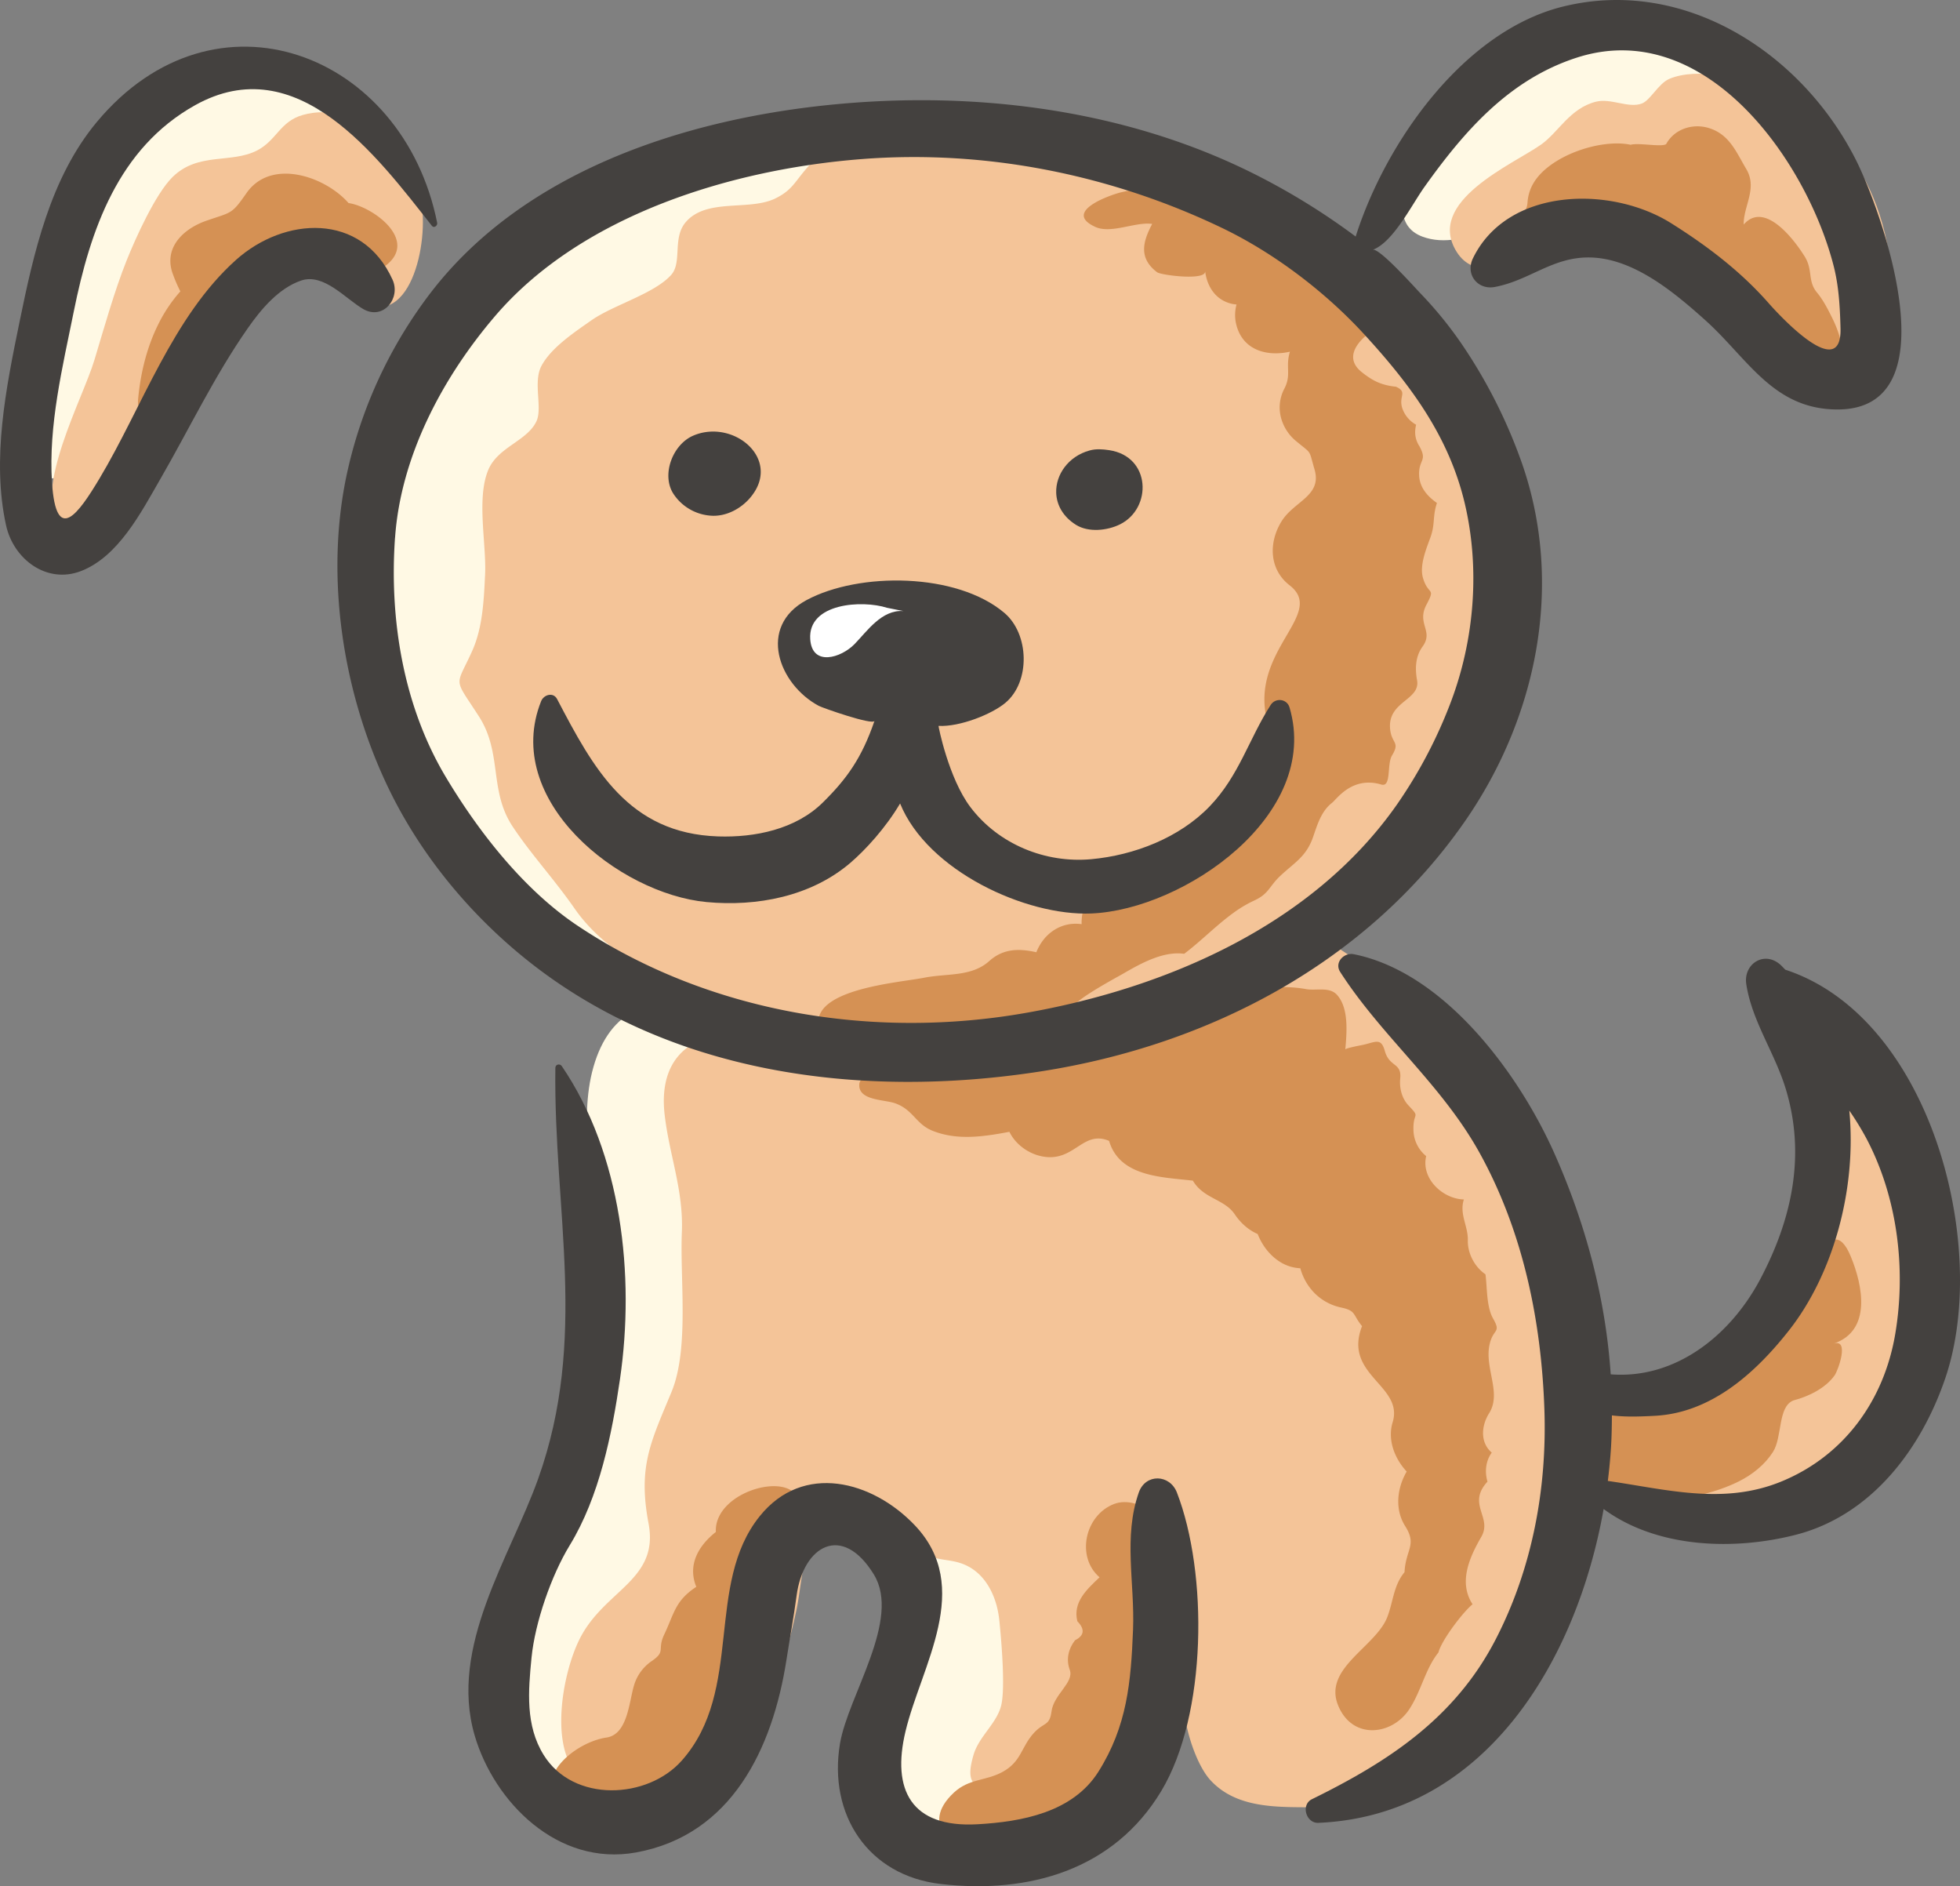
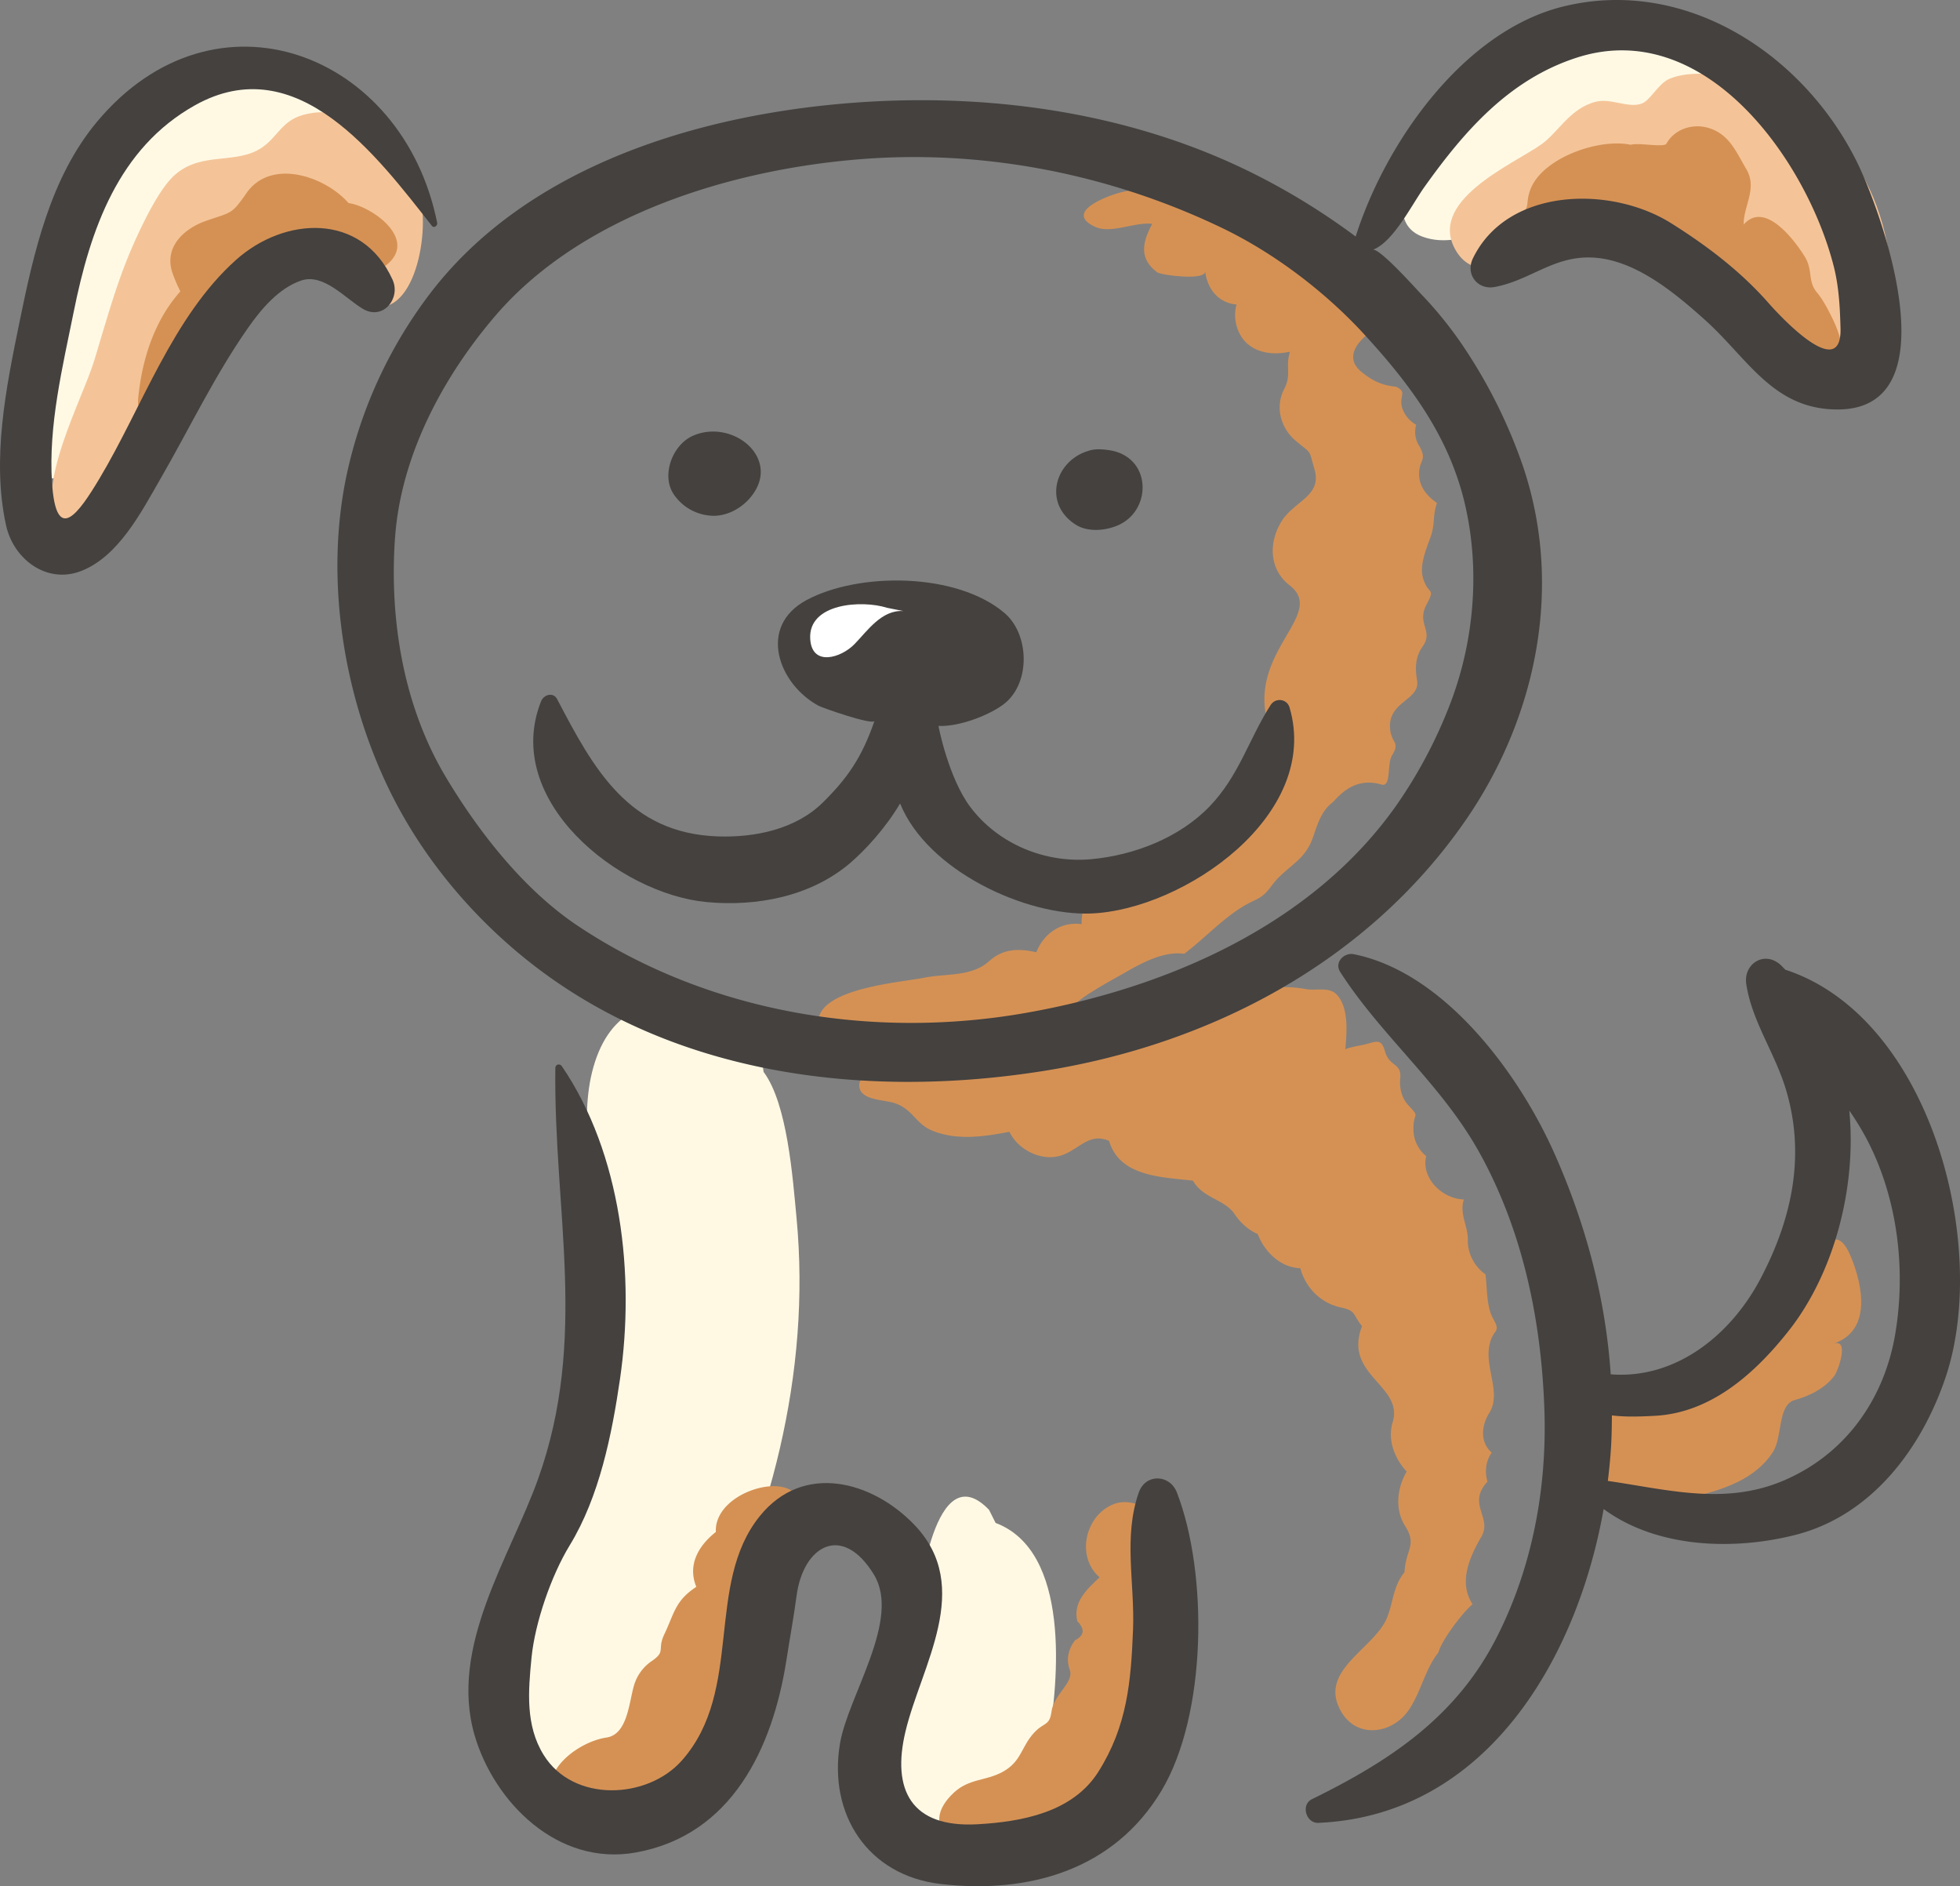
<svg xmlns="http://www.w3.org/2000/svg" viewBox="0 0 2817.95 2711.14">
  <rect x="0" y="0" width="2817.95" height="2711.14" fill="#808080" stroke="none" />
  <defs>
    <style>.cls-1{fill:#fff9e4;}.cls-2{fill:#f4c498;}.cls-3{fill:#d59154;}.cls-4{fill:#44413f;}.cls-5{fill:#fff;}</style>
  </defs>
  <title>Asset 8</title>
  <g id="Layer_2" data-name="Layer 2">
    <g id="pets">
      <path class="cls-1" d="M1097.83,1540.72s-4.37-34.81-10.45-47.07c-13.1-26.48-43.77-38.78-73.06-46-83.71-20.6-142,7.62-163.22,93.94-19.05,77.61,4.25,177.78,7.14,258.61,3.49,96.62.25,191.44-27.93,285.77-35.45,118.63-187.86,324-69.78,440.33,109.08,107.47,196.81-41.53,244.66-134,101.54-196.35,161.24-417.43,140-641.8C1139.65,1692.07,1132,1586.31,1097.83,1540.72Z" />
      <path class="cls-1" d="M1431.41,2189l-9.43-18.8c-77.69-81.06-102.11,121.16-103.58,160-1.87,49.37-7.46,88.85-19.46,135.56-9.44,36.7-30.11,73.33-22.91,113.14,11,60.73,49.91,77.16,107.59,70.83,82.93-9.1,109.43-67.75,123.09-145.17C1522.58,2414.53,1539,2229.57,1431.41,2189Z" />
      <path class="cls-1" d="M2422.36,34.5c-60.61-16.77-135.93-11.18-193,13.48-95.85,41.4-175.89,102.2-194,200.92-23,31.66-29.62,76.6,9.58,91.19,62.92,23.44,140.64-37.63,194.3-63.12,60.82-28.85,125-50.1,186.12-77.52,25.84-11.58,99.74-37.21,100-74.6C2525.67,86.6,2450.74,42.34,2422.36,34.5Z" />
-       <path class="cls-1" d="M1255.75,196.07c-53-9.59-106.74,11.49-158.52,21-68.81,12.69-136.88,38.2-202.15,63.43C679.17,364,558.88,612.09,534,830.15,513.72,1008.3,637.84,1176,759.86,1291.72c44.11,41.81,89.35,74.22,137.14,112.75l-21.13-17.63c29.2-33.84,45-104.23,60-147.4,33-95.12,77.32-186.15,109.57-281.13,13.11-38.61,30-72.83,45.58-110.4,18.37-44,21.68-90.93,39.7-134.77,35-85.25,84.54-162.69,118.52-249.42C1273,403.12,1357.47,214.43,1255.75,196.07Z" />
      <path class="cls-1" d="M467.5,110.92c-43-27.14-149.84-12.21-193.6,7.09-57.51,25.36-95.44,104.18-124.14,155.08C93.53,372.87,66,465.26,69,583.51h0c-7.39,50,3,24.09-12.62,70.47-3.68,61.1,53.07,25.84,78.16-4.4,64.55-77.83,96.08-177.23,171-245.38,64.83-59,114.1-131.33,175.14-193.57,10.72-10.92,40.91-30.58,39.49-45.64C519,152,478.18,117.67,467.5,110.92Z" />
      <path class="cls-2" d="M435.21,165.29c-32.67,9.28-37.43,36.31-65.34,50.84-37.44,19.47-85,2-121.9,38.44C223.56,278.69,195,342,182,374.5c-17.15,42.83-32.49,97.12-46.07,142.34-17.4,57.92-86.6,181.58-53.1,244.43,50.44,94.66,130.39-105.45,159.85-141.19,27.62-33.56,46.8-70.71,72.53-107.26,23.66-33.6,27.25-44.26,45-80.82h0c15.42-30.51,47.16-71.62,88.06-61.66,30.81,7.5,39.26,41.26,63.32,58.26C589,483.2,618.08,347.06,605,286.93,589.53,215.5,512.37,143.4,435.21,165.29Z" />
      <path class="cls-2" d="M2343.66,337.84c34.59,12.44,77.87,38,103.65,61.44,30.42,27.69,35.94,69.85,64.37,99,36.31,37.18,125.22,87.68,166.05,41.67,82.58-92.91,31.59-299.84-62.37-357.93-1.3-.82-2.69-1.52-4.05-2.28-14.22-21.05-31.09-38.56-62.83-52.07-37.21-15.9-109.38-31.51-148.88-14.09-15.17,6.62-26.95,30.62-39,35.2-19.3,7.3-44.4-8.08-66.17-2.57-37.36,9.48-53.58,43.68-78.5,61.4-39.95,28.35-168.13,82.09-121.18,155.11C2141.57,435.42,2269.57,311.15,2343.66,337.84Z" />
-       <path class="cls-2" d="M2770.29,1685.76c-15.31-37.57-49.47-61.37-71.21-93.59-9.83-14.58-30.34-74.74-50.85-75.45-38-1.34-23,109.15-28.17,136-7.92,41.38,16.4,113.54-.09,151-30.15,68.54-85.91,127.81-154.17,169.52-44.48,12.73-134.9,23.55-178.07,32.48,13.21-59-3.93-156.06-37.6-220.8-41.92-80.64-33.45-126.47-86.89-198.47C2085.51,1481.83,1973,1388,1897,1346.94c-4-2.19-9.12-.78-13.66-1.21,51-35.43,101.32-73.09,146-115,82-77,149.36-218.75,172.86-327.93,21.11-98.16-21-206.62-56.63-295.83-42.23-105.78-147.49-178-236.91-245.36-87.32-65.74-202.79-131.81-309.11-161.13-64.21-17.72-126.56-22.24-192.69-22.2-35.79,0-66,3.51-93.81,10.6-59.42-14.82-114.35,7.47-154.53,54.46-16.59,19.38-20.34,30.3-43.54,41.77-37.76,18.65-99.15-1-129.22,34.36C966.46,342.21,981.07,377,965,395.09c-24.08,27.06-83.29,43.33-114.53,65.2-24.21,17-58,39.29-72,65.61-12.44,23.44,1.83,60.44-7.22,79.67-13.43,28.53-55.54,36.8-69.34,70.09-17.11,41.35-2.3,106.68-4.51,150.71C695.62,862.81,694,902,678.9,935.6c-24.08,53.53-27.55,36.31,9.68,94.18,33.85,52.6,14.3,106.25,48.14,157.73,25.89,39.38,60.43,76.6,89.32,118.3,53.31,76.93,155.36,117.43,250.73,147.4A414.19,414.19,0,0,0,1053,1489c-19.48-1.15-39.79,2.46-52.58,9.12-40.32,21-49.6,61.86-44.92,103.48,6.55,58,27.36,109,24.83,169.55-2.86,67.94,10.73,167.63-14.89,229.6-29.7,71.81-48.5,107-33,189s-63.87,95.38-99.21,166.35c-24.86,50-40.65,147.32-7.32,188.7,20.63,25.63,71.9,71.71,106.47,76.78,40.44,5.88,75.93-34.95,103.22-65.51,60.91-68.18,90.36-153.17,109.32-241.21,9.88-45.88,7.29-107.25,51.36-129.45,29.7-14.9,67.68-2.83,93.17,13.06,13.54,8.42,23,23.8,35.07,31.81,22.55,15.05,40.87,9,63.64,19.3,29.84,13.49,45.17,46.3,48.58,79.26,2.89,28.18,8.86,97.11,2.73,122.34-6.33,26.1-32.2,44.75-39.87,71.45-13.86,47.95,6.73,38.13,27.79,73.16,25.26,42,19.38,60.25,89.88,56,37.64-2.26,40.56-22.3,93.94-56.37,30.52-29.27,76.23-138.63,94-185.55-13.91,36.83,8.39,119.84,35.09,148.91,38.88,42.23,99.73,38.4,151.87,39,98.7,1.12,134.71-43.05,214.59-92.94,39.32-24.56,50.8-46.25,71.61-88.23,16.7-33.7,42.47-61.46,60.16-95.95,32.57-63.45,45.68-131.77,57.32-200.38,44,33.48,110.38,58.11,141.82,67.7,178.95,54.55,294.87-69.63,343.11-227.91C2813.15,1853.7,2811.8,1787.81,2770.29,1685.76Z" />
      <path class="cls-3" d="M2026,2457.07c17.18-25.88,23.36-58.74,42.09-81.87,4.29-17.37,35.37-58.24,49.06-69.29-20.61-31.66-4.42-67.52,12.62-97,16.22-28.19-21.2-46.67,8.83-79.25-4.1-14-2.66-29.67,6.15-41.72-17.24-14.87-14.87-39-3.79-56.61,18.57-29.48-7.42-65.46.87-99.84,5.4-22.43,16.76-15.3,4.79-36.36-9.74-17.17-8.35-44.81-10.92-63.46-15.7-10.79-25.86-30.16-25.36-49.22.49-19.92-12.52-37.54-5.67-58.4-30.52-.72-61.88-30.18-54.19-62.28a49.43,49.43,0,0,1-18.27-36.24c-1.27-28.49,11.15-17.27-7.29-36.75-9.54-10.13-13.15-25-11.79-38.52,2.41-23.27-15.51-15.92-22.12-39.68-5.62-20.15-13.78-12.26-33.41-8.31-.3,0-23.24,4.37-23.4,6.18,2-23.5,5.5-59.53-12.12-78.66-10.92-11.88-30.19-5.45-44.48-8.1-36.75-6.82-77.94-.12-114.68,3.47-15.46,1.5-220.21,22.34-220.27,23.49.44-10.44,61.78-43.16,71.55-48.8,25.15-14.57,58-33.2,88.33-28.89,24.33-18.33,45.56-40.44,70.17-58.38a176.89,176.89,0,0,1,30.36-18.12c21.83-10,21.11-20.17,38.32-36.13,20.51-19.08,36.64-27.23,46.38-55,6.19-17.74,11.7-37.25,27.29-49.31,6.59-5.09,28.56-38.38,70-26.62,16.12,5.87,8.42-28.71,16.33-41.59,11.82-19.36-.31-16.85-2.66-36.88-4.85-41.16,43.78-41.95,38.63-71.16-3-16.65-2.53-34,7.87-48.34,16.47-22.65-9-32.67,5.73-60.43,13.65-25.69,2.47-12.43-5.1-38.31-5.24-17.84,4.7-41.73,10.64-58,7.15-19.5,2.9-30.41,9.44-49.71-14-9.81-25.32-22.78-25.66-40.81-.45-22.35,12.31-19.23.43-40.83-6-9.23-7.57-19.54-4.69-30.84a43.1,43.1,0,0,1-19.75-23.26c-6.09-17.93,8.33-23.36-9.24-31.39-20.48-2.11-32.93-8.07-49-20.81-36.53-28.89,18.32-62.15,18.46-61.63,15.69-54.65-36.51-68.85-74.26-89.3-48.4-26.23-97.11-51.83-145.77-77.6-53.42-28.35-81.66-45-145-30-13.44,3.2-84.89,27.43-36.88,49.55,22.86,10.58,57.6-7.6,82-4.23-13.42,25.24-20,49.1,7.09,69.5,5.52,4.19,70.67,12.56,69-1.54,1.76,14.43,7.9,28.68,19.48,37.94a46.76,46.76,0,0,0,25.66,9.93,57.11,57.11,0,0,0-.41,28.71c9.06,37,44,46.55,77.16,39.14-6.84,22.64,2.59,33.07-8.15,53.43a57.69,57.69,0,0,0-4.93,40.37,65,65,0,0,0,21.39,34.23c24.14,20.2,18.23,10.94,27.06,41.13,11.18,38.18-29.23,45.39-47.4,74.67-18.8,30.39-18,69.08,11.64,92,53,41.11-57.31,92.79-32.64,193.69,3.29,13.59-7.74,19.92-11.84,33.62-7.49,25.14-2,66.59-26.91,75.12-36.33,12.42-66.3,45.59-54.63,84.57-27.14,2.55-73.76-17.61-88.08,7-5.07,8.84-5.76,11-7.06,21.14-3.25,25.3-24.42,3.47-46.44,14.32-21.65,10.59-32.14,34.31-31.48,57.56-29.23-4.13-54.43,13.19-65.1,40.38-24.86-5.64-47.56-5.48-67.74,12.67-25.69,23-60.81,17.39-93.94,24-34.9,6.88-156.25,15.6-151.65,66.52,5,55.28,59.62,33.17,90.28,56.49,6.56,5-30,16.49-31.4,29.1-2.75,24.59,35.28,22.61,51.37,28.28,25.76,9,29.71,29.58,53.11,39.21,35.71,14.71,74.58,8.74,111.24,1.8,10.23,21.08,33.59,35.73,56.91,36.45,38.3,1.18,51.08-38.44,86.42-23.39,15.25,51.92,76.89,52,120.45,57.15,15.44,26.22,45.29,26.22,60.27,48.45,8.14,12.09,19.44,22.44,32.91,28.26,6,15.46,16.45,29.6,30.32,38.86a59.7,59.7,0,0,0,31,10.37,80.87,80.87,0,0,0,21.29,36.56,76.09,76.09,0,0,0,37.34,19.87c22,4.68,16.18,9.84,30.09,26.75-27.59,70.73,60.25,84.88,44,138.16-7.74,25.27,2.87,52.23,20.16,70.85-13.81,23.76-17.41,54.21-2.19,78.34,17.49,27.73.86,33-.92,66.37-15.81,18.84-16.2,42.4-24.71,64.37-16.82,43.43-93.09,73.68-70.53,127.56C1944.69,2501.22,2001.29,2494.34,2026,2457.07Z" />
      <path class="cls-3" d="M1029.19,2202c-24.86,19.63-41.08,47.2-28.1,78.86C970.5,2301,969.62,2318.6,955,2349.32c-10.71,22.59,3.17,23.89-18.41,38.52A64.19,64.19,0,0,0,911.4,2423c-7.13,24.19-9.16,70.09-39.56,74.51-45.57,6.67-112.36,60.5-63.09,107.17,36.52,34.57,133-11.9,163.34-38.41,16.3-14.26,20.27-33.5,33.14-48.37,17.68-20.33,43.28-20.66,56.57-50,12.5-27.56,12.18-60.22,2-88.44,7.06-13.88,3.31-22.09,14.39-32.9,14.93-14.57,24.32-30.85,31.33-50.39,8.62-24.07-13.5-27.14,9.92-42.92,11.67-7.87,22.46-15.91,25.07-30.75,2.26-13-1.85-26.67-9.47-37.16,5.1-4.64,14.16-11.91,14.27-19.84C1150.06,2109.51,1026.27,2140.36,1029.19,2202Z" />
      <path class="cls-3" d="M1666.89,2225.21q-8.76-5-17.57-9.9c47.16-21.89-10.65-67.64-47.45-53.6-42.17,16.09-55.18,76-21,105.45-17.91,17-38.81,35.66-31.93,63.2q16.75,17.13-3.31,27.28c-9.57,12.17-13.15,27.57-7.63,42.41,6.78,18.31-23.12,35.09-26.27,60.27-2.64,20.91-11.15,14.79-25.59,30.88-18.22,20.27-17.58,40.74-44.61,55.61-23.93,13.18-48.34,9.44-70.22,29.91-50.13,46.92-1.33,85.2,52.79,82.09,45.42-2.62,87.15-30.74,123.53-55,42.59-28.44,81-57.74,85.42-113.38,19.72-21.6,23.13-50.59,17.48-78.31,21.58-12.66,41.32-31.37,38.54-58.65s-22.79-39.47-9.49-61.12C1694.28,2268.32,1692,2241.53,1666.89,2225.21Z" />
      <path class="cls-3" d="M2660.83,1805.81c-31.11-75-63.8,48-67.25,50.14-21.44,12.53-28,30.59-30.38,54.07-2.48,25.1-50.84,27.17-67.68,49-6.21,15.93-37,16.76-50,24.42-23.8,14-27.81,31.84-58.35,29.59-49.31-3.6-90.83,2-94.75,58.41-7.75,111.64,140.92,91.48,207.61,57.83,19.45-9.8,37.1-23.7,48.95-42.18,13.82-21.5,6.7-65.34,29.56-74.18,21.52-5.61,46-17.41,59.19-36.05,4.82-6.81,21.92-53.43-1.72-45.47C2691.59,1912.65,2678.08,1847.43,2660.83,1805.81Z" />
      <path class="cls-3" d="M501.09,291.87c-33.56-38.44-111.41-65-146.71-14.32-21.73,31.16-21.07,27-57.58,39.69-32.28,11.21-60.61,37.3-49.36,73.58a215.19,215.19,0,0,0,11.85,28,212.29,212.29,0,0,0-31,45.82c-17,33.61-26.09,70.92-29.65,108.26-5.78,60.87,102.7,9.56,107.48-37.58-1,10.28,14.46-30.76,16.67-36.79,11.92-32.61,57.75-39.06,41.79-83.51,22.93,1.37,76.27-28.95,83.54-52.58,19.44,19.6,50.66,13.51,65.9-7.9-7.63,30.9,28.11,36.36,39.46,28C603.37,345.88,536,296.82,501.09,291.87Z" />
      <path class="cls-3" d="M2149,383.55c17.85-4.11,34.8-11.53,51.08-19.78,26.14-13.33,31.23-13.22,58.19-13.78a42.41,42.41,0,0,0,27.11-9.71A54.48,54.48,0,0,0,2314,353.11c25.24,3.14,26.36-8.08,50-.3,28.48,9.45,20.6,25,38.78,49.86,14.18,19.36,32.27,37.87,50.34,53.58,15.4,13.38,39.26,31.88,61.48,26.84,18-4.08,34.35-47.67,41.38-9,5.67,31.27,37.05,76.18,74.09,61.34,31.21-12.51,15-56.45,4.52-77.63-6.09-12.39-13.27-26.58-22.17-37.2-13.93-16.67-5.58-32.33-17.79-51.94-14.69-23.7-57.44-80.66-87.69-45.88-.48-26.81,20.33-52,3.66-79.91-14.12-23.64-23.64-49.23-53.14-58.65-23.46-7.48-50.21,1.05-62.07,23.05-7.49,4.36-39.23-2.41-51,.82-43.24-9.2-118.12,16-140.56,56.7a62.21,62.21,0,0,0-7.6,25.47c-1.26,19-13.06,17.77-26.23,30C2164,325.7,2107.72,393.13,2149,383.55Z" />
      <path class="cls-4" d="M1024.51,741.34c20.23.61,40.85-10.17,54.3-26.2,46.34-55.25-24.74-114-82.47-88.82-29.34,12.85-45.71,56.12-28.21,83.36A70.12,70.12,0,0,0,1024.51,741.34Z" />
      <path class="cls-4" d="M1518.53,708.47c.63,17.06,9.44,34,28.44,45.92,18,11.23,45,8.35,63.27-.69,46.42-23,44.81-97.64-15.62-106.66-9.36-1.39-18.85-2.13-28.14.48C1536,655.88,1517.59,682.27,1518.53,708.47Z" />
      <path class="cls-4" d="M1015.89,1296.59c72.17,6.77,149.76-7.93,206.28-56,22-18.75,51.23-50.65,71.92-85.72,39.37,97,181.13,162,274.91,158.13,132.76-5.4,330.66-141.37,285-296.15-3.69-12.62-20.21-14.37-27.14-3.56-31.66,49.66-45.32,101.58-87.63,145.67-43.44,45.23-108.69,70.36-170.18,76-66,6.09-133.36-21.38-173.77-74.73-31.52-41.59-46.3-116.86-45.92-116.86,30.42,1.63,76.7-16.76,96.24-33.24,36.28-30.65,34-99-1.45-129.08-68.63-58.31-209-59-284.47-18.56-71.12,38.11-40.29,121,17.34,152,5.54,3,78,28.36,80.27,21.65-18.38,53.69-40,83.49-74.15,117.23-39.23,38.75-97.83,50.6-150.66,48.86-129-4.26-179.25-97.56-231.49-197.37-5.57-10.65-19.33-6.3-23,3C721.28,1150.08,889.53,1284.7,1015.89,1296.59Z" />
      <path class="cls-4" d="M564.37,402c-44.37-97.53-155.6-90.59-225.08-28.41-90.85,81.31-134.84,211.54-196.12,314-30,50.12-62.56,96.73-68.43,5.75-5.25-81.9,15.2-165.78,31.32-245.54C129.8,330.18,170,213,280.35,151.3c147-82.21,262.07,73.56,340.65,173.38,3,3.87,8.32-.41,7.53-4.37C579.64,75.75,309.1-28.74,139,175.6,72.11,256,48.36,363.77,27.91,463.55,8.69,557.33-12.18,660,8.69,755c10.76,49,58.6,84.76,107.71,65.85C170.38,800,203.11,736,230.25,689c41.88-72.49,77.87-148.28,125.9-217.08,19.05-27.3,44.33-57.61,76.8-68.67s63.92,26.27,89.23,40.94C550.88,460.83,576.56,428.81,564.37,402Z" />
      <path class="cls-4" d="M752,1375.32c208,169.92,487.38,204.85,745.29,164.52,241.45-37.74,467.4-156,608.41-358.66,104.3-149.91,143.18-340.93,82.45-515.3a741.2,741.2,0,0,0-86.56-171.33,563.93,563.93,0,0,0-59.16-72.65c-7.41-7.74-59.68-66.24-68.77-62.81,29.63-11.16,55.75-64.41,74.5-90.65,57.3-80.3,121.8-154.3,218.89-185.61,184.62-59.57,330.83,148.34,369.39,300,7.41,29.19,8.95,59.22,9.72,89.18,1.94,77.26-84.61-15-103.27-36.2-40.38-45.94-88.44-82.42-140.14-114.9-86.86-54.61-235.74-51.72-285.14,50.57-11,22.8,6.78,45.66,31.52,41,50.45-9.47,83.31-43.72,137.61-42.39,62.18,1.48,120.18,50,164.72,89.89,61.42,55.06,97.49,128.13,189.7,128.58,168.18.85,62.7-288.47,27.05-358.9-78.44-155-247.81-263.17-421.36-220.13C2105.1,44.7,1992.72,202.92,1949.09,340a974.26,974.26,0,0,0-139.69-86.86c-188.49-96.39-409.16-123.63-617.81-102.27-210.51,21.55-438.42,96.12-571.78,269.09A657.92,657.92,0,0,0,499,679.82c-32.41,148.91-6.22,316.91,59.73,453.48C603.81,1226.59,671.87,1309.89,752,1375.32Zm-184-602.62c8.29-117.48,68.47-230.26,143.63-318.2C836.85,307.94,1054.29,243,1238.86,228.67c177.65-13.84,358,22,518.65,99.24,74.79,36,148.15,91.85,204.08,152.86,65.36,71.28,121.21,145.52,144.18,242.12,22.17,93.3,14.27,194.82-19.18,284.42A679.15,679.15,0,0,1,2008.72,1156c-121.42,173.77-331.64,264-532.14,299.61-221.63,39.38-458.36.21-645.89-124.86-77.38-51.56-142.77-135.11-190.1-214.48C579.81,1014.3,559.65,890.19,567.94,772.7Z" />
      <path class="cls-4" d="M1352.65,2708c126.95,14.61,248.87-20.39,316.92-133.59,66.14-110,67.23-313.77,22.47-429.2-10.21-26.26-45-27.6-54.75,0-22.53,64.1-5.61,130.51-8.28,197.25-3,75.25-8.43,138.5-49.84,204.2-37,58.66-110.69,71.93-173.94,75.47-95.5,5.32-123.41-49.68-103.37-133.49,22.57-94.44,98.59-207.11,13-296.66-60.68-63.46-160-90.25-222.48-12.79-79.29,98.3-22.64,250.19-112,351.24-49.38,55.89-156,61.1-198.79-8-26.27-42.39-22.15-91.55-17.37-140.07,5-50.32,28.48-118,54.85-161.14,42.69-69.87,60.69-159.35,72.31-239,21.69-148.65,2.48-323.41-83.69-449.85-2.72-4-9.15-2.64-9.24,2.51-2.7,206.08,47.54,388.45-24.8,590.89-40.3,112.74-128.6,241.06-91.17,368.89,27.81,94.93,118.86,188.44,231.89,168,137.5-24.85,196.51-149.47,216.34-276.84,4.77-30.71,10.45-61.4,14.56-92.21,9.59-71.91,65.63-104.61,111.08-30.55,39.72,64.77-37.07,174.13-48.68,243.11C1190.63,2607.75,1247.49,2695.89,1352.65,2708Z" />
      <path class="cls-4" d="M2305.58,2169c76.68,56.33,186.81,59.93,276.21,37.07,109.3-28,180.85-124.17,215.26-225.81,64.08-189.46-21-517.9-230.18-586.41-2.62-2.48-4.91-5.22-7.66-7.6-23.21-20-52.9-.43-48.54,28.25,8,52.93,40.83,98.4,56.71,150.51,28.89,95,9.1,186.41-35.75,272-44.09,84.2-124.21,145.64-215.87,138.41-7.37-109.55-36.12-216.78-80.92-317.44-51.08-114.84-158-260.24-288.44-286.42-14-2.82-28.38,11.76-19.57,25.48,59.68,92.8,146.13,161.76,200.66,260.52,62.11,112.5,88.52,240.67,92.91,368.07,3.94,114-17.51,229-69.91,330.54-58.41,113.19-153.83,175.67-264.27,229.93-16.32,8-8.46,34.77,9.21,34C2135.84,2609.68,2267.18,2385.91,2305.58,2169Zm73-133.94c81.68-3.91,145.68-61.88,193.85-123.24,63.34-80.76,97.24-202.85,86.37-315.51a414.29,414.29,0,0,1,24.55,40c44.71,84.61,57.26,187.32,41.53,280.91-16.07,95.63-73.62,175.45-164.17,212.41-83.32,34-165.47,11-249.08-1,2.05-16.42,3.62-32.75,4.61-48.86.93-15.14,1.15-30.25,1.24-45.33C2338.35,2037.05,2360.33,2036,2378.59,2035.08Z" />
      <path class="cls-5" d="M1275.32,873.62c-35.75-11.48-113.85-6.87-110.43,45.08,2.62,39.81,44.29,27,63.63,7.18,18.59-19.06,39-49.64,70.32-47.58Z" />
    </g>
  </g>
</svg>